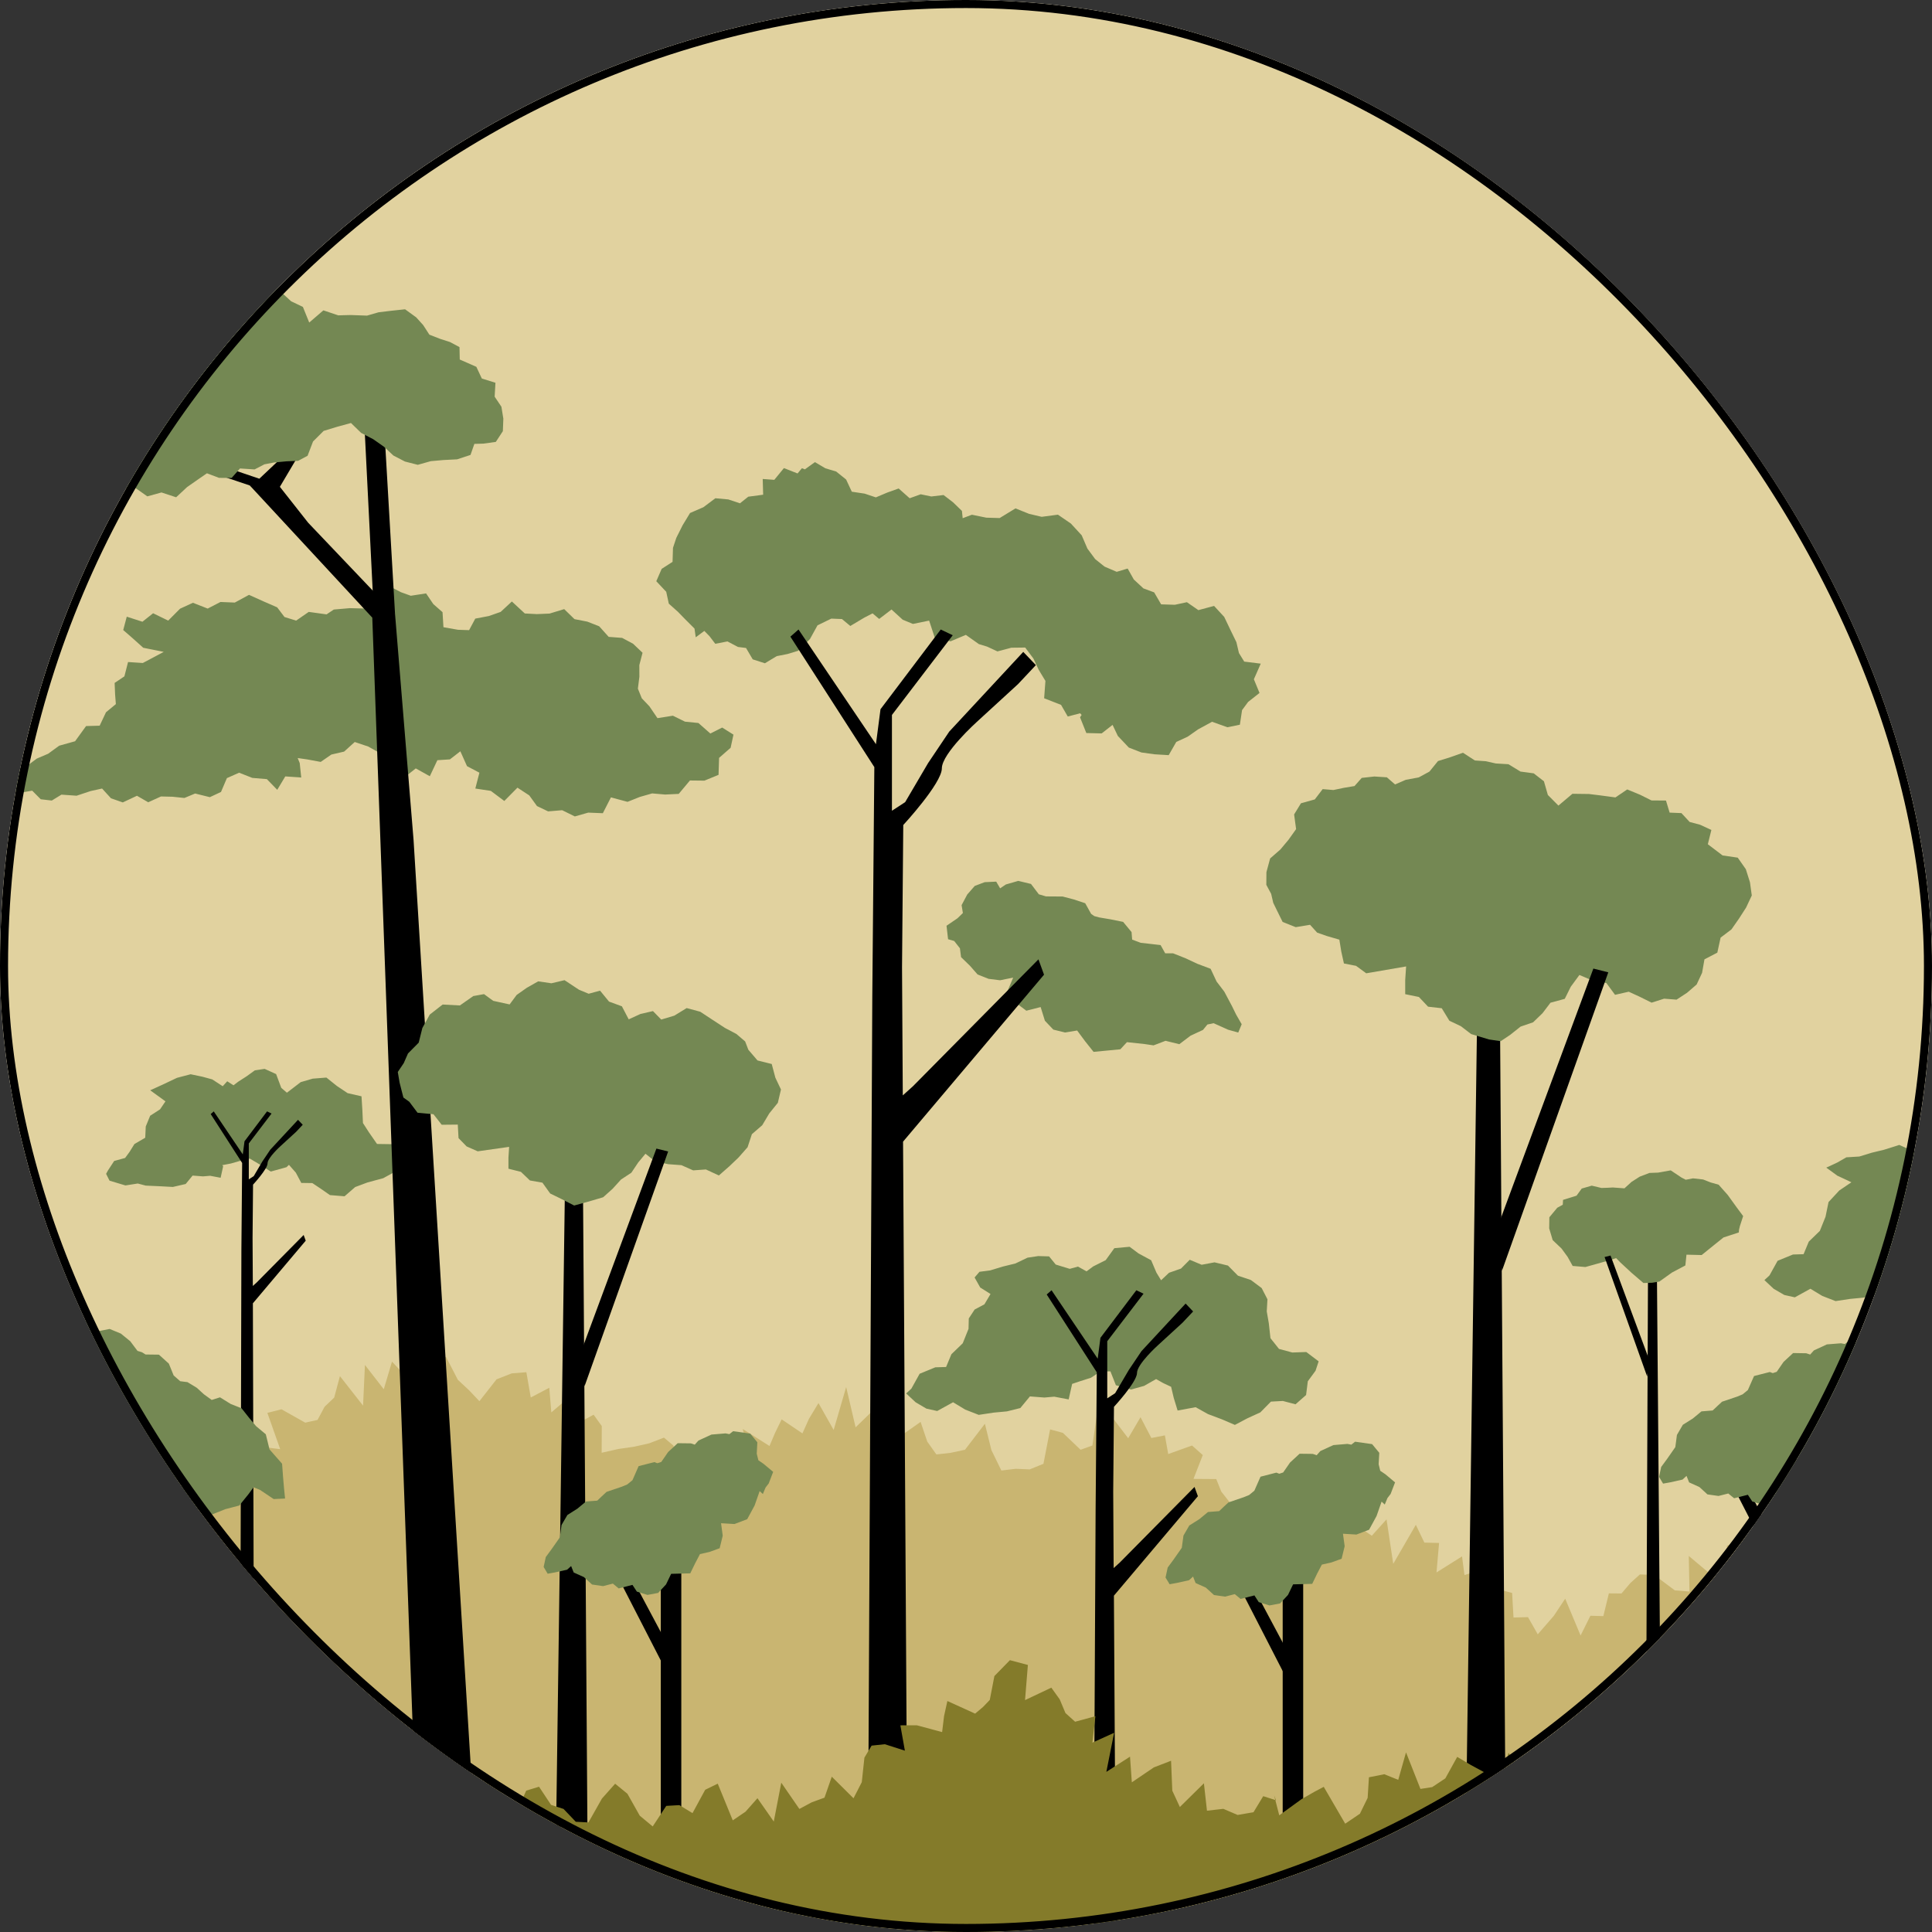
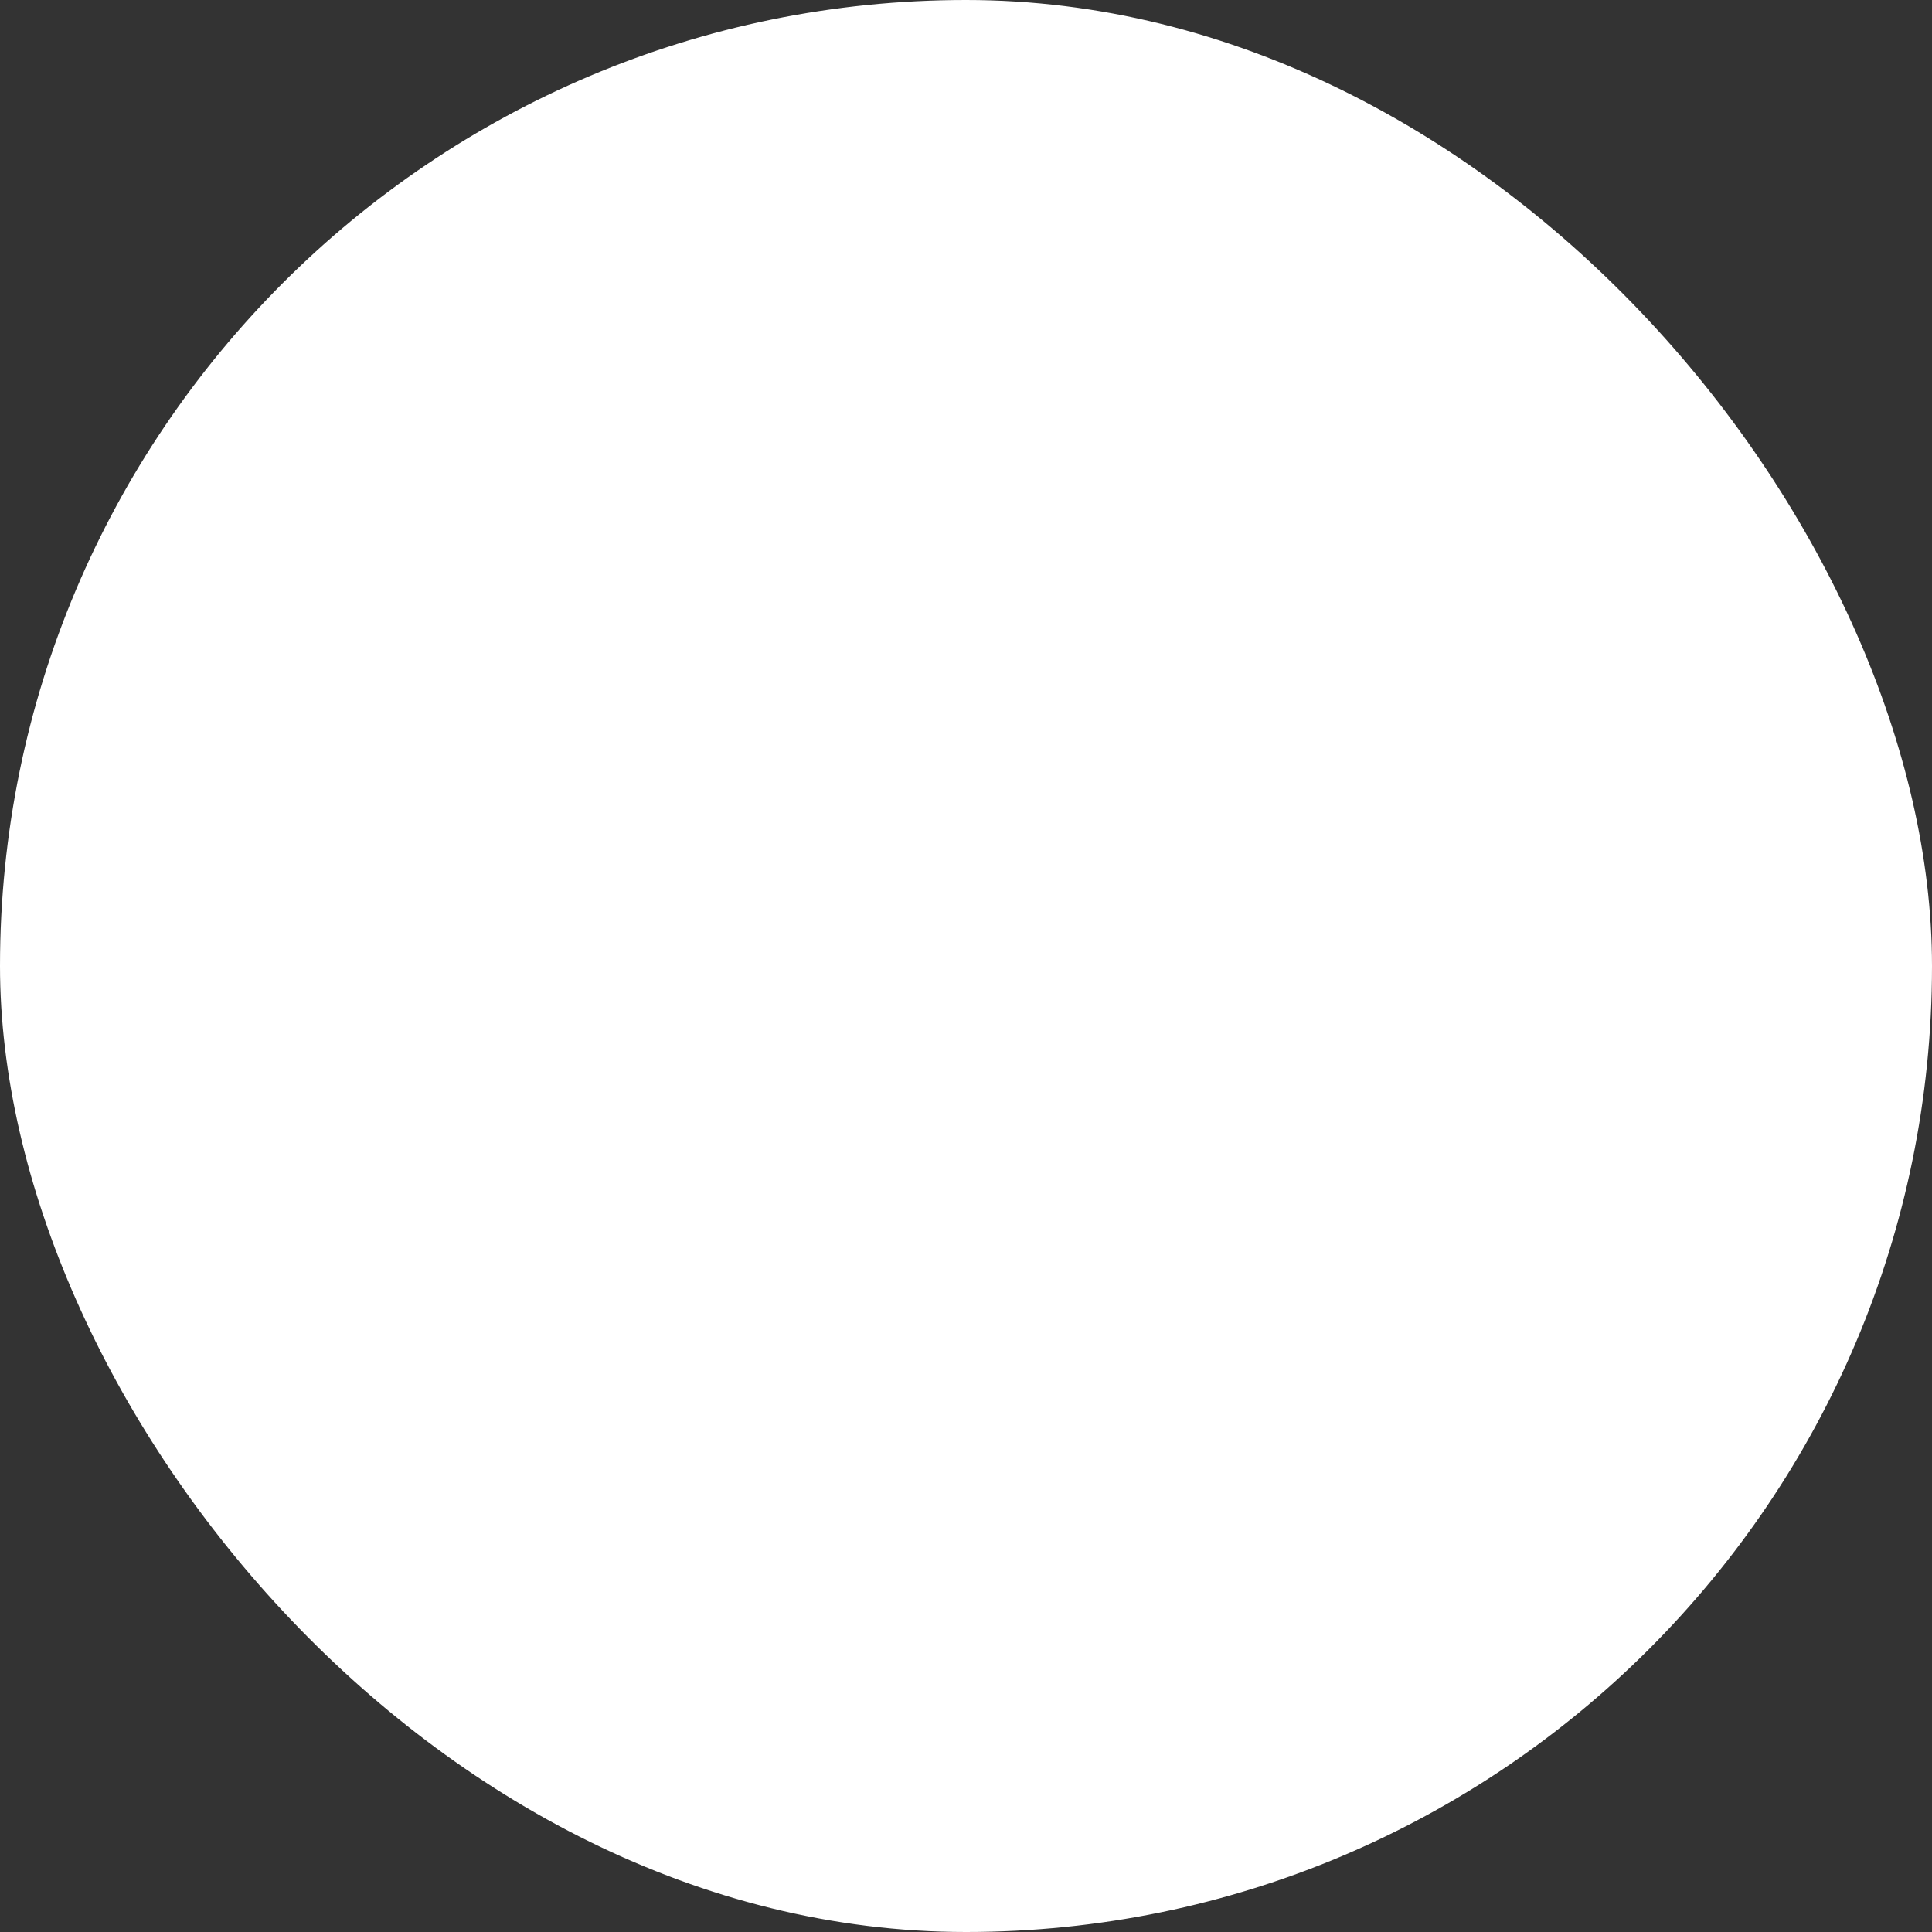
<svg xmlns="http://www.w3.org/2000/svg" width="240" height="240" viewBox="0 0 240 240" fill="none">
  <rect x="0" y="0" width="240" height="240" fill="#333333" stroke="none" />
  <g clip-path="url(#clip0_626_6520)">
    <rect width="240" height="240" rx="120" fill="white" />
    <g clip-path="url(#clip1_626_6520)">
      <path d="M262.234 -21.333H-14.566V237.327H262.234V-21.333Z" fill="#E1D29F" />
      <path d="M-10.373 235.354L-6.686 233.64L-8.52 232.074L-8.366 230.454L-11.713 228.907L-11.08 227.274L-8.493 225.62L-11.986 224.047L-9.553 222.4L-10.046 220.794L-9.366 219.174L-11.98 217.567L-10.473 215.94L-10.733 214.327L-9.093 212.714L-12.366 211.08L-7.786 209.494L-7.633 207.887L-12.273 206.214L-10.526 204.62L-8.893 203.027L-7.053 201.454L-9.626 199.787L-11.306 198.127L-12.273 196.48L-9.34 194.947L-10.1 193.307L-8.1 191.754L-7.56 190.16L-9.686 188.467L-11.006 186.794L-11.193 185.167L-10.006 183.594L-10.34 181.96L-7.84 180.46L-10.946 178.687L-7.593 177.894L-7.626 174.88L-5.233 178.534L-3.886 175.214L-2.293 176.36L-0.973 177.74L0.52 178.107L2.147 178.24L4.92 175.994L4.147 181.427L5.52 182.214L7.02 182.8L9.734 181.094L11.36 181.467L11.914 184.094L14.2 182.994L15.487 184.174L16.7 185.9L19.06 182.867L20.307 185.027L21.827 183.1L22.967 182.04L24.607 183.02L26.374 183.114L28.034 182.614L27.86 179.754L29.44 179.08L32.32 179.714L34.807 180.02L33.214 175.514L34.967 175.067L37.914 176.727L39.447 176.387L40.32 174.754L41.514 173.614L42.227 170.947L45.1 174.614L45.334 169.56L47.674 172.574L48.694 169.147L50.6 171.174L52.06 169.107L53.72 168.54L55.414 168.574L56.874 171.4L58.274 172.707L59.554 174.06L61.68 171.347L63.567 170.607L65.387 170.46L65.934 173.6L68.234 172.394L68.487 175.454L71.834 172.6L71.1 177.174L73.74 175.74L74.754 177.147L74.74 180.467L76.834 179.994L78.754 179.72L80.647 179.294L82.48 178.587L83.654 179.574L84.52 183.12L86.24 183.84L87.927 182.247L89.5 181.8L91.787 183.154L93.474 182.42L92.267 177.514L95.587 179.627L96.294 177.967L97.1 176.32L99.68 178.06L100.494 176.247L101.674 174.294L103.56 177.634L105.114 172.307L106.287 177.307L108.1 175.547L109.874 174.967L111.44 175.327L112.214 178.147L114.36 176.634L115.187 179.08L116.32 180.674L118.074 180.48L119.874 180.094L122.347 176.867L123.154 180.134L124.394 182.674L126.167 182.46L127.914 182.534L129.62 181.84L130.447 177.567L132.034 177.994L134.234 180.094L135.7 179.567L136.274 175.647L138.1 175.98L140.147 178.66L141.68 176.054L143.027 178.634L144.707 178.307L145.12 180.627L148.08 179.567L149.414 180.754L148.26 183.714L151.087 183.734L151.714 185.294L152.72 186.574L152.614 188.98L156.234 187.04L156.38 189.454L156.754 193.307L159.307 190.254L160.727 191.647L162.367 191.434L163.967 190.314L165.62 192.287L167.147 189.767L168.78 189.667L170.414 190.774L172.24 188.74L173.074 194.267L175.88 189.42L176.94 191.627L178.767 191.674L178.447 195.334L181.62 193.34L181.92 195.66L184.434 194.874L184.52 197.407L186.334 197.487L187.84 197.88L188.014 200.934L189.814 200.887L191.027 203.02L193.02 200.727L194.434 198.594L196.347 203.167L197.567 200.714L199.174 200.76L199.86 197.934L201.427 197.947L202.527 196.654L203.714 195.58L205.494 195.647L208.054 197.56L209.874 197.707L209.787 193.287L212.487 195.554L214.4 195.927L214.527 192.014L216.034 191.414L217.367 190.4L219.114 190.367L220.487 189.454L222.467 189.987L225.207 192.347L225.587 189.04L227.2 188.687L229.68 190.42L230.434 188.014L232.6 188.994L233.26 186.36L234.174 184.347L237.134 187.227L236.954 182.587L239.034 183.354L241 183.974L242.027 182.38L243.64 182.147L246.227 183.92L245.154 178.14L248.887 181.914L248.6 178.147L251.874 180.467L253.134 179.334L251.534 174.514L253.44 174.527L256.5 175.52L256.58 173.36L257.7 172.234L259.56 171.54L258.127 167.014L261.06 169.28L262.774 169.987L264.734 170.82L264.674 172.974L265.96 174.314L266.187 176.034L266.674 177.647L266.987 179.287L265.974 180.987L265.26 182.574L266.74 184.187L262.54 185.78L267.967 187.407L264.28 189L265.407 190.614L265 192.22L263.667 193.827L265.4 195.44L265.494 197.047L263.5 198.654L266.327 200.267L262.914 201.867L266.814 203.487L268.06 205.094L262.574 206.694L268.274 208.314L267.507 209.92L262.98 211.52L267.78 213.134L264.434 214.74L262.88 216.347L266.014 217.96L264.654 219.567L265.227 221.174L265.394 222.78L267.247 224.394L262.927 225.994L266.607 227.614L265.087 229.214L268.274 230.827L264.894 232.44L264.714 234.054L266.374 235.674L266.674 237.287L268.054 238.907L263.987 240.52L267.094 242.134L264.067 243.754L267.174 245.367L266.56 246.987L262.42 248.6L267.247 250.22L262.82 251.84L266.887 253.46L264.134 254.7L263.814 255.927L262.44 258.28L260.667 256.78L258.76 253.647L257.194 254.04L255.994 258.654L254.38 258.747L252.454 254.914L251.007 256.914L249.207 254.334L247.947 259.114L246.354 259.387L244.587 257.114L243.06 258.407L241.22 254.387L239.854 258.627L238.294 259.554L236.627 258.42L234.874 255.274L233.32 256.274L231.874 260.094L230.207 258.634L228.547 257.18L226.974 258.087L225.287 255.274L223.767 258.18L222.174 258.514L220.567 258.487L218.96 258.26L217.394 260.76L215.727 256.174L214.12 255.8L212.54 257.56L210.954 260.487L209.334 256.72L207.734 260.027L206.127 259.267L204.527 258.14L202.934 256.114L201.307 260.094L199.694 260.56L198.114 258.46L196.54 256.3L194.934 256.567L193.274 259.834L191.76 255.227L190.067 259.56L188.554 255.627L186.907 257.58L185.36 255.48L183.754 255.727L182.04 259.334L180.454 258.754L178.974 254.934L177.354 255.607L175.794 254.56L174.194 254.46L172.48 257.307L170.954 255.407L169.187 259.254L167.607 258.74L166.14 255.594L164.487 256.734L162.88 256.714L161.407 254.034L159.7 256.127L158.087 256.36L156.6 254.154L154.834 257.2L153.207 257.554L151.827 253.494L150.147 254.867L148.64 253.194L147 253.774L145.394 253.807L143.667 255.847L142.08 255.52L140.467 255.714L139.04 252.84L137.26 255.58L135.847 252.54L134.2 253.16L132.474 255.1L130.96 253.654L129.127 257.214L127.76 253.5L126.247 252.067L124.354 256.407L122.847 254.927L121.34 253.42L119.494 257.034L118.18 252.627L116.414 255.054L115.08 250.98L113.214 254.894L111.507 256.307L110.134 252.9L108.414 254.6L106.88 253.427L105.087 256.234L103.614 254.314L102 254.374L100.494 252.874L98.934 252.14L97.314 252.394L95.58 254.3L93.914 255.3L92.46 252.867L91.067 249.574L89.187 253.847L87.527 254.747L86.18 250.547L84.62 249.84L82.767 253.887L81.234 252.654L79.594 253.234L78.214 249.46L76.447 252.24L74.874 251.567L73.134 254.047L71.674 251.387L70.114 250.634L68.34 253.814L67 248.734L65.38 248.967L63.707 250.22L61.947 253.507L60.474 250.794L58.834 251.507L57.234 251.374L55.747 248.734L54.074 250.38L52.487 249.827L50.767 252.887L49.254 250.474L47.687 249.46L46.14 247.794L44.514 248.354L42.86 249.834L41.294 248.607L39.594 251.98L38.034 250.447H36.434L34.914 246.787L33.227 250.62L31.6 252.1L30.02 250.787L28.46 247.807L26.807 251.794L25.227 249.967L23.647 247.48L22.014 252.14L20.414 252.06L18.82 251.04L17.22 251.167L15.62 251.247L13.994 246.874L12.427 251.634L10.807 249.667L9.22 250.607L7.587 248.874L6.034 251.727L4.447 252.194L2.794 249.72L1.134 247.58L-0.34 252.367L-2.053 248.64L-3.52 252.694L-5.273 248.447L-6.746 251.794L-8.54 247.334L-10.053 249.44L-11.74 247.774L-13.073 253.16L-14.9 248.994L-16.273 253.014L-17.946 251.78L-19.533 252.074L-21.333 249.14L-22.866 250.274L-24.52 249.687L-25.92 252.367L-27.626 251.127L-29.173 251.854L-28.753 250.194L-27.486 251.574L-29.166 248.814L-28.053 247.607L-29.333 245.16L-29 243.574L-26.413 243.094L-24.033 242.46L-23.893 240.754L-24.32 238.814L-23.666 237.367L-24.6 235.26L-24.76 233.5L-21.16 233.227L-22.986 230.834L-18.973 230.627L-19.04 228.9L-19.766 226.96L-19.213 225.474L-18.726 223.96L-18.96 222.234L-15 221.734L-15.126 220.014L-17.28 217.774L-17.726 216.027L-15.36 214.98L-15.06 213.407L-13.206 212.174L-14.226 210.32L-16.786 208.2L-12.346 207.414L-12.233 205.794L-14.786 203.76L-13.893 202.294L-14.96 200.547L-11 199.454L-14.526 197.434L-10.933 196.214L-11.06 194.58L-11.8 192.914L-12.5 191.267L-12.213 189.687L-11.346 188.134L-9.56 186.587L-13.16 184.9L-9.96 183.34L-10.4 181.727L-12.133 180.147" fill="#C9B571" />
      <path d="M133.194 171.873L132.754 173.84L130.961 173.5L129.734 173.607L127.941 173.467L126.747 174.913L125.081 175.327L123.434 175.48L121.581 175.76L119.907 175.107L118.394 174.193L116.421 175.28L115.087 174.987L113.747 174.2L112.567 173.1L113.214 172.5L114.241 170.653L116.187 169.853L117.527 169.813L118.187 168.227L119.594 166.867L120.314 165.073L120.347 163.78L121.074 162.673L122.287 162.027L123.047 160.747L121.767 159.94L121.067 158.693L121.674 157.987L123.007 157.813L124.561 157.34L126.141 156.953L127.641 156.233L128.974 156.033L130.321 156.073L131.147 157.087L132.887 157.62L133.907 157.34L134.974 157.933L135.801 157.32L137.354 156.54L138.427 155.053L140.327 154.88L141.434 155.707L143.001 156.553L143.654 158.087L144.234 159.04L145.221 158.107L146.707 157.587L147.794 156.493L149.274 157.113L150.874 156.813L152.541 157.213L153.781 158.467L155.387 159.007L156.727 160.007L157.447 161.4L157.361 162.907L157.614 164.367L157.821 166.233L158.881 167.567L160.534 168.013L162.274 167.953L163.807 169.113L163.421 170.28L162.461 171.587L162.247 173.293L160.934 174.447L159.361 174.033L157.881 174.113L156.561 175.453L154.981 176.173L153.401 177.007L151.787 176.313L150.067 175.667L148.527 174.807L146.287 175.22L145.807 173.653L145.481 172.273L144.501 171.813L143.614 171.313L142.127 172.16L140.501 172.613L138.621 172.08L137.941 170.353L136.687 170.373L135.527 171.147L134.134 171.593L132.901 172.007" fill="#748853" />
      <path d="M148.801 185.847L148.387 184.714L139.094 194.114L138.341 194.794L138.287 185.287L138.381 174.76C138.381 174.76 141.241 171.667 141.241 170.56C141.241 169.454 143.834 167.12 143.834 167.12L146.894 164.314L148.214 162.914L147.281 161.934L141.801 167.84L140.227 170.18L138.527 173.067L137.547 173.707V166.614L142.054 160.707L141.161 160.28L136.701 166.187L136.361 168.78L130.627 160.28L130.027 160.807L136.247 170.474L136.101 187.48L135.801 247.274L138.667 247.34L138.374 198.22L148.814 185.854L148.801 185.847Z" fill="black" />
      <path d="M27.721 144.88L27.407 146.307L26.107 146.06L25.221 146.134L23.927 146.034L23.067 147.08L21.474 147.447L19.861 147.36L18.101 147.28L17.114 147.02L15.581 147.26L13.607 146.667L13.181 145.82L13.394 145.427L14.181 144.22L15.541 143.847L16.087 143.1L16.701 142.114L18.041 141.334L18.107 139.934L18.654 138.6L19.881 137.807L20.554 136.814L18.661 135.44L20.354 134.667L21.981 133.894L23.681 133.447L25.147 133.754L26.367 134.087L27.667 134.934L28.227 134.32L29.007 134.82L29.601 134.367L30.647 133.694L31.661 132.96L32.874 132.78L34.301 133.427L34.941 135.14L35.641 135.74L37.354 134.427L38.847 133.994L40.547 133.86L41.854 134.907L43.181 135.794L44.907 136.187L45.014 137.894L45.087 139.507L45.834 140.667L46.834 142.107L48.707 142.134L49.154 143.074L49.634 143.747L49.181 145.494L47.607 146.36L45.654 146.887L44.121 147.46L42.801 148.607L40.987 148.46L39.867 147.68L38.801 146.967L37.427 146.947L36.747 145.667L35.894 144.7L35.587 144.994L33.641 145.534L32.194 144.614L31.041 143.927L30.074 144.134L28.687 144.534L27.614 144.74" fill="#748853" />
      <path d="M37.98 154.127L37.721 153.414L31.881 159.321L31.407 159.747L31.374 153.774L31.434 147.161C31.434 147.161 33.234 145.214 33.234 144.521C33.234 143.827 34.861 142.361 34.861 142.361L36.781 140.601L37.607 139.721L37.02 139.107L33.574 142.821L32.587 144.287L31.52 146.101L30.907 146.501V142.041L33.734 138.327L33.174 138.061L30.374 141.774L30.16 143.401L26.554 138.061L26.174 138.394L30.081 144.467L29.987 155.154L29.8 230.394L31.601 230.434L31.414 161.901L37.974 154.127H37.98Z" fill="black" />
      <path d="M239.407 157.813L238.981 159.747L237.221 159.413L236.014 159.52L234.261 159.38L233.087 160.8L231.454 161.2L229.841 161.353L228.021 161.627L226.374 160.987L224.894 160.093L222.961 161.16L221.654 160.867L220.334 160.1L219.181 159.02L219.814 158.433L220.821 156.62L222.727 155.84L224.047 155.8L224.694 154.24L226.067 152.907L226.774 151.147L227.147 149.327L228.481 147.887L229.987 146.867L228.247 146.053L226.867 145.047L228.234 144.413L229.361 143.767L230.974 143.667L232.494 143.2L234.041 142.827L235.934 142.227L237.701 143.02L239.114 143.847L240.107 143.54L241.234 143.78L242.227 143.927L243.561 142.88L244.767 141.647L246.407 141.16L248.094 141.38L248.587 143.067L249.234 144.573L250.434 144.8L251.481 144.593L252.601 143.733L253.661 142.447L255.221 143.1L256.754 143.06L257.994 144.287L259.747 144.407L261.307 144.973L262.394 146.253L262.894 147.587L262.934 149.053L263.634 150.413L263.754 152.2L264.774 153.3L266.234 153.987L267.834 154.36L268.934 155.247L269.267 156.287L268.967 157.913L267.761 159.073L266.294 159.493L265.114 160.46L263.821 160.787L262.034 160.807L260.521 161.593L259.247 162.927L257.441 162.633L255.874 161.647L254.454 160.313L252.447 160.827L251.787 159.567L250.954 158.4L250.507 157.32L249.794 157.513L248.454 158.833L246.621 158.267L245.361 157.54L244.147 156.233L242.967 156.627L241.627 157.007L240.541 157.933L239.061 158.08" fill="#748853" />
      <path d="M253.334 170.374L252.981 169.407L245.047 177.427L244.401 178.007L244.354 169.894L244.434 160.914C244.434 160.914 246.874 158.274 246.874 157.327C246.874 156.381 249.087 154.394 249.087 154.394L251.701 152.001L252.827 150.807L252.027 149.974L247.354 155.014L246.014 157.007L244.561 159.474L243.727 160.021V153.967L247.567 148.927L246.807 148.567L243.001 153.607L242.707 155.821L237.814 148.567L237.301 149.021L242.607 157.267L242.481 171.781L242.227 222.794L244.674 222.847L244.427 180.941L253.334 170.387V170.374Z" fill="black" />
-       <path d="M37.233 94.793L37.42 96.587L35.44 96.447L34.44 98.114L33.153 96.787L31.34 96.633L29.707 95.987L28.187 96.66L27.453 98.38L26.067 99.027L24.24 98.573L22.907 99.127L21.44 98.974L20 98.94L18.413 99.66L17.013 98.853L15.253 99.68L13.787 99.167L12.68 97.954L11.26 98.267L9.513 98.847L7.633 98.713L6.433 99.447L5.06 99.287L4 98.22L2.347 98.507L1.08 97.834L1.687 96.547L1.833 95.687L3.347 95.147L4.573 94.234L5.98 93.633L7.353 92.633L9.327 92.08L10.693 90.194L12.38 90.147L13.167 88.48L14.393 87.467L14.3 86.293L14.24 84.834L15.453 84.02L15.907 82.24L17.74 82.36L20.34 80.98L17.793 80.467L16.48 79.287L15.307 78.267L15.747 76.607L17.693 77.234L19.02 76.18L20.893 77.094L22.367 75.614L23.967 74.88L25.8 75.6L27.387 74.78L29.167 74.853L30.933 73.894L32.72 74.7L34.433 75.447L35.34 76.647L36.787 77.094L38.353 76.013L40.567 76.32L41.46 75.72L43.453 75.547L45.553 75.6L46.653 73.594L48.033 72.66L49.813 73.567L51.027 74.007L52.927 73.713L53.827 75.04L54.973 76.047L55.087 77.913L56.893 78.234L58.273 78.28L59.04 76.847L60.72 76.527L62.193 76.013L63.587 74.72L65.193 76.207L66.687 76.287L68.267 76.22L70.087 75.667L71.367 76.913L72.953 77.22L74.433 77.8L75.613 79.114L77.28 79.24L78.633 79.96L79.82 81.087L79.42 82.62L79.427 84.067L79.24 85.547L79.727 86.747L80.667 87.734L81.673 89.213L83.587 88.907L85.093 89.647L86.76 89.814L88.24 91.12L89.713 90.38L91.113 91.26L90.76 92.894L89.327 94.147L89.26 96.254L87.507 96.974L85.707 96.954L84.313 98.62L82.627 98.7L81.013 98.56L79.473 99L77.953 99.607L75.893 99.053L74.887 101.02L73.073 100.947L71.407 101.42L69.833 100.647L68.087 100.793L66.707 100.133L65.747 98.807L64.28 97.847L62.647 99.5L60.973 98.247L59.047 97.954L59.553 95.987L58.013 95.174L57.187 93.327L55.887 94.334L54.333 94.433L53.393 96.427L51.647 95.454L50.12 96.667L48.6 95.88L47.193 95.04L46.987 93.433L45.733 92.734L44.067 92.174L42.747 93.367L41.16 93.734L39.84 94.647L38.14 94.334L36.98 94.167" fill="#748853" />
      <path d="M46.38 75.007L45.127 49.954H47.547L49.074 76.274L46.38 75.007Z" fill="black" />
      <path d="M119.193 117.393L119.387 118.9L120.48 119.96L121.44 121.053L122.8 121.593L124.233 121.773L125.86 121.44L125.107 123.227L126.2 124.58L127.493 125.553L129.273 125.1L129.8 126.8L130.847 127.9L132.293 128.26L133.807 128.013L134.8 129.353L135.847 130.667L137.513 130.507L139.173 130.347L139.993 129.46L142.167 129.693L143.3 129.86L144.787 129.293L146.5 129.713L147.9 128.653L149.44 127.94L149.987 127.267L150.76 127.107L152.553 127.913L153.82 128.267L154.247 127.233L153.56 126.04L153.047 124.993L152.087 123.187L151.127 121.927L150.387 120.347L148.727 119.72L147.273 119.04L145.727 118.427H144.747L144.173 117.4L142.84 117.247L141.7 117.12L140.64 116.72L140.567 115.787L139.52 114.52L137.973 114.207L136.553 113.967L135.933 113.8L135.54 113.52L134.807 112.2L133.373 111.727L132 111.367L130.587 111.36L129.933 111.353L129.047 111.093L128.073 109.807L126.493 109.427L124.947 109.873L124.24 110.353L123.753 109.52L122.32 109.587L121.087 110.053L120.153 111.12L119.453 112.44L119.613 113.42L118.94 114.073L117.58 115L117.773 116.673L118.533 116.893L119.287 117.853" fill="#748853" />
      <path d="M100.614 79.387L99.154 80.841L97.814 81.247L96.487 81.507L95.021 82.394L93.507 81.907L92.674 80.494L91.674 80.367L90.367 79.681L88.854 79.974L88.134 79.027L87.494 78.374L86.427 79.167L86.274 78.087L85.174 76.987L84.214 76.001L83.081 74.987L82.761 73.514L81.527 72.201L82.194 70.667L83.547 69.794L83.601 68.054L84.014 66.814L84.794 65.254L85.721 63.727L87.381 63.007L88.867 61.894L90.474 62.041L91.921 62.521L92.954 61.701L94.801 61.454L94.747 59.501L96.187 59.607L97.381 58.147L99.074 58.814L99.621 58.161L99.981 58.307L101.234 57.407L102.534 58.174L103.874 58.574L105.107 59.567L105.814 61.081L107.414 61.321L108.801 61.787L110.221 61.187L111.634 60.681L113.001 61.894L114.374 61.401L115.694 61.674L117.214 61.494L118.394 62.401L119.494 63.467L119.587 64.374L120.734 63.941L122.521 64.307L124.181 64.354L126.147 63.154L127.841 63.834L129.401 64.201L131.421 63.934L133.034 65.041L134.374 66.501L135.081 68.147L136.047 69.454L137.214 70.387L138.721 71.034L140.081 70.627L140.847 71.987L142.041 73.094L143.374 73.587L144.241 75.074L145.947 75.127L147.441 74.807L148.867 75.794L150.814 75.267L152.081 76.641L152.834 78.221L153.587 79.767L153.907 81.121L154.561 82.187L156.614 82.441L155.761 84.381L156.461 86.081L155.041 87.201L154.294 88.214L154.021 90.027L152.467 90.341L150.567 89.661L148.827 90.607L147.547 91.507L146.121 92.167L145.181 93.807L143.414 93.701L141.787 93.474L140.227 92.867L138.861 91.421L138.207 90.047L136.854 91.107L134.947 91.061L134.167 89.107L134.361 88.814L134.181 88.607L132.641 89.007L131.807 87.561L129.707 86.741L129.867 84.587L129.041 83.221L128.367 81.794L127.354 80.441L125.634 80.461L123.907 80.921L122.614 80.321L121.601 80.014L119.981 78.867L118.094 79.661L116.134 79.261L115.421 77.094L113.407 77.507L112.134 76.981L110.747 75.714L109.214 76.887L108.394 76.194L107.374 76.721L105.627 77.761L104.594 76.901L103.267 76.847L101.554 77.681L100.614 79.387Z" fill="#748853" />
      <path d="M129.693 121.08L129 119.174L113.413 134.934L112.147 136.074L112.053 120.134L112.207 102.487C112.207 102.487 117 97.3 117 95.447C117 93.594 121.347 89.674 121.347 89.674L126.473 84.974L128.68 82.62L127.113 80.98L117.92 90.88L115.287 94.8L112.44 99.647L110.8 100.714V88.814L118.353 78.913L116.86 78.2L109.38 88.1L108.813 92.447L99.193 78.2L98.186 79.087L108.613 95.293L108.36 123.814L107.86 224.06L112.673 224.174L112.18 141.82L129.687 121.087L129.693 121.08Z" fill="black" />
      <path d="M51.454 219.714L46.247 76.727L31.594 60.914L31.027 60.307L19.36 56.374L21.147 55.714L32.214 59.467L39.347 52.74L34.767 60.474L38.28 64.934L49.074 76.274L51.374 104.347L58.82 224.9L51.64 224.834L51.454 219.714Z" fill="black" />
      <path d="M14.947 60.734L16.78 60.587L18.3 61.661L20.06 61.174L21.88 61.774L23.247 60.501L24.633 59.534L25.707 58.794L27.207 59.361L28.773 59.374L29.813 58.194L31.627 58.314L32.847 57.681L34.027 57.454L35.587 57.307L37.033 57.247L38.207 56.621L38.887 54.841L40.207 53.527L41.873 53.021L43.6 52.547L44.86 53.774L46.373 54.567L47.707 55.501L48.867 56.587L50.307 57.334L51.9 57.741L53.513 57.287L55.08 57.147L56.78 57.061L58.447 56.514L58.927 55.141L60.073 55.107L61.593 54.894L62.467 53.561L62.527 52.007L62.287 50.527L61.447 49.274L61.547 47.547L59.853 47.021L59.173 45.567L57.113 44.661L57.08 43.121L55.913 42.494L54.673 42.094L53.34 41.574L52.567 40.381L51.7 39.421L50.32 38.421L48.58 38.607L47.027 38.794L45.593 39.207L43.553 39.134L42.02 39.174L40.173 38.554L38.413 40.067L37.627 38.127L36.167 37.427L35.053 36.407L33.86 35.214L32.153 35.154L30.533 35.061L29.22 34.807L27.953 34.621L26.56 34.307L24.953 33.834L23.393 34.241L22.127 35.247L20.847 36.147L19.4 36.507L18.407 36.387L16.953 36.921L15.54 36.007L13.993 36.507L12.933 37.214L11.6 37.174L10.427 37.661L9.227 38.201L7.473 38.334L7.207 40.207L5.567 41.027L5.32 42.647L4.893 44.167L4.16 45.574L2.767 46.627L2.233 48.247L1.46 49.787L1.927 51.654L2.673 52.201L3.08 52.987L4.573 53.681L5.833 54.734L7.147 55.187L7.973 56.381L9.487 56.994L10.787 56.914L11.66 57.994L12.18 59.167L13.027 60.421L14.54 60.661" fill="#748853" />
      <path d="M182.101 227.28L183.621 117.08L186.274 117.84L187.041 228.26L182.101 227.28Z" fill="black" />
      <path d="M174.673 120.054L174.56 121.747V123.5L176.26 123.847L177.4 125.054L179.1 125.247L180.047 126.8L181.48 127.48L182.747 128.454L184.973 129.127L186.427 129.34L187.6 128.554L188.893 127.527L190.447 126.994L191.62 125.86L192.607 124.56L194.38 124.08L195.127 122.574L196.2 121.114L198.027 121.894L199.547 122.114L200.627 123.58L202.327 123.194L203.72 123.834L205.167 124.554L206.72 124.06L208.267 124.18L209.56 123.334L210.76 122.3L211.44 120.847L211.733 119.174L213.333 118.34L213.74 116.474L215.087 115.454L216.027 114.107L216.907 112.74L217.613 111.24L217.387 109.6L216.873 107.974L215.867 106.54L213.987 106.267L212.153 104.874L212.593 103.1L211.193 102.454L209.893 102.107L208.873 101.007L207.407 100.947L206.953 99.447L205.153 99.433L203.753 98.734L202.14 98.067L200.673 99.06L198.747 98.8L197.38 98.633L195.333 98.607L193.593 100.074L192.28 98.754L191.793 97.053L190.52 96.067L188.88 95.847L187.38 94.933L185.813 94.84L184.553 94.56L183.213 94.467L181.733 93.507L180.153 94.067L178.633 94.54L177.573 95.847L176.24 96.573L174.62 96.874L173.3 97.447L172.28 96.56L170.727 96.46L169.16 96.633L168.26 97.647L166.94 97.867L165.64 98.14L164.307 98.027L163.327 99.307L161.607 99.787L160.76 101.174L161.007 102.994L160.073 104.307L159.047 105.534L157.78 106.64L157.32 108.34L157.307 109.92L157.907 111.034L158.167 112.154L158.593 113.027L159.333 114.527L160.96 115.174L162.74 114.88L163.62 115.854L164.84 116.28L166.38 116.727L166.62 118.207L166.947 119.687L168.453 119.98L169.72 120.907" fill="#748853" />
      <path d="M185.927 152.72L197.933 120.32L199.787 120.787L186.58 157.86" fill="black" />
-       <path d="M69.087 226.807L70.28 140.127L72.374 140.727L72.974 227.574L69.087 226.807Z" fill="black" />
      <path d="M63.247 142.467L63.161 143.801V145.181L64.714 145.574L65.827 146.641L67.381 146.914L68.347 148.261L69.687 148.914L71.327 149.754L73.421 149.174L74.927 148.727L76.101 147.674L77.141 146.527L78.427 145.681L79.281 144.407L80.181 143.321L81.421 144.301L83.027 144.621L84.647 144.741L86.107 145.387L87.687 145.274L89.301 146.021L90.587 144.894L91.727 143.807L92.867 142.514L93.401 140.894L94.687 139.781L95.561 138.314L96.627 136.994L97.014 135.341L96.321 133.881L95.867 132.174L94.101 131.734L92.961 130.401L92.567 129.374L91.481 128.447L90.047 127.687L88.394 126.607L86.987 125.681L85.301 125.227L83.767 126.167L82.141 126.654L81.114 125.601L79.554 125.961L78.101 126.627L77.254 125.007L75.654 124.421L74.541 123.061L73.127 123.447L71.921 122.947L70.127 121.761L68.501 122.147L66.854 121.907L65.461 122.694L64.181 123.594L63.307 124.774L61.267 124.327L60.127 123.494L58.794 123.734L57.127 124.901L54.987 124.787L53.387 126.034L52.467 127.701L52.014 129.521L50.681 130.867L50.154 132.067L49.414 133.167L49.641 134.494L49.901 135.521L50.114 136.341L50.847 136.867L51.867 138.227L53.847 138.414L54.867 139.721L56.867 139.701L56.961 141.381L57.967 142.414L59.341 143.021" fill="#748853" />
      <path d="M72.094 168.161L81.54 142.681L83 143.041L72.614 172.207" fill="black" />
      <path d="M206.407 228.687L205.8 154.667L204.733 155.18L204.427 229.34L206.407 228.687Z" fill="black" />
      <path d="M209.501 155.86L209.361 157.2L207.687 158.087L206.134 159.2L205.241 159.347L204.154 159.38L202.661 158.1L201.267 156.807L200.761 156.287L200.001 156.533L198.474 156.967L196.947 157.393L195.361 157.26L194.734 156.133L193.981 155.1L192.881 154.053L192.447 152.6L192.467 151.213L193.447 150.033L194.134 149.653L194.167 149.053L195.841 148.533L196.487 147.647L197.734 147.287L198.934 147.573L199.754 147.547L200.347 147.513L201.794 147.62L202.674 146.82L203.694 146.167L204.901 145.707L205.974 145.667L207.541 145.387L208.881 146.28L209.407 146.553L210.314 146.38L211.567 146.52L212.501 146.887L213.494 147.167L214.634 148.453L215.734 149.98L216.541 151.067L216.141 152.293L216.034 152.727L216.001 153.1L214.101 153.72L212.921 154.667L211.387 155.907" fill="#748853" />
      <path d="M204.874 168.933L200.067 155.967L199.327 156.153L204.614 170.993" fill="black" />
      <path d="M16.967 177.061H13.641V229.654H16.967V177.061Z" fill="black" />
      <path d="M14.567 200.001L22.887 184.407L25.574 183.367L15.307 203.361L14.567 200.001Z" fill="black" />
      <path d="M0.694 172.653L0.854 174.413L1.947 175.813L2.941 177.207L4.274 177.893L5.727 178.133L7.321 177.68L6.601 179.18L7.187 180.5L7.574 181.793L9.087 182.453L10.654 182.767L11.287 184.367L12.507 185.613L13.82 186.227L15.441 185.82L15.907 187.92L17.547 188.847L19.12 189.473L20.507 188.493L21.561 187.867L23.82 188.567L24.714 187.573L26.314 188.14L28.014 187.467L29.727 187.02L30.84 185.647L31.5 184.753L32.294 185.08L34.001 186.22L35.414 186.153L35.287 184.913L35.16 183.447L35.041 181.827L33.48 180.047L33.02 178.173L31.814 177.167L30.914 176.087L30.007 174.94L28.66 174.407L27.327 173.58L26.3 173.907L25.334 173.207L24.441 172.393L23.287 171.693L22.387 171.58L21.574 170.867L20.974 169.393L19.741 168.28L18.081 168.26L17.614 167.973L17.081 167.813L16.174 166.607L15.007 165.66L13.62 165.087L12.174 165.373L11.54 164.847L11.021 164.293L9.601 163.42L8.027 163.347L6.414 163.173L5.761 163.727L5.067 163.093L3.774 162.613L2.321 163.193L1.874 164.94L1.501 166.593L0.961 167.54L0.141 168.02L-1.133 169.573L-0.499 171.333L-0.066 172.127L0.767 173.2" fill="#748853" />
      <path d="M82.087 228.887H84.634V188.613H82.087V228.887Z" fill="black" />
      <path d="M83.921 206.18L77.554 194.24L75.494 193.44L83.361 208.754L83.921 206.18Z" fill="black" />
      <path d="M94.367 185.227L93.74 187.02L92.82 188.72L91.24 189.32L89.573 189.22L89.78 190.767L89.4 192.327L88.133 192.787L86.953 193.054L86.367 194.174L85.746 195.447L83.373 195.507L82.74 196.82L81.753 197.88L80.433 198.127L79.113 197.714L78.567 196.88L76.853 197.32L76.133 196.72L74.92 197.034L73.546 196.834L72.54 195.914L71.266 195.34L70.947 194.54L70.447 194.994L68.92 195.334L68.033 195.494L67.533 194.654L67.8 193.42L68.526 192.434L69.553 190.967L69.753 189.447L70.487 188.194L71.72 187.414L72.8 186.52L74.193 186.414L74.773 185.86L75.347 185.327L77.253 184.68L77.913 184.407L78.567 183.874L79.333 182.127L81.293 181.627L81.653 181.767L82.147 181.607L83 180.374L84.186 179.28L85.82 179.3L86.306 179.46L86.766 178.947L88.38 178.207L90.133 178.06L90.606 178.154L91.073 177.787L93.193 178.087L94.08 179.167L94.007 180.58L94.207 181.4L94.847 181.84L96.046 182.84L95.493 184.28L95.1 184.787L94.766 185.594" fill="#748853" />
      <path d="M159.34 230.193H161.887V189.92H159.34V230.193Z" fill="black" />
      <path d="M161.18 207.487L154.807 195.547L152.747 194.747L160.614 210.06L161.18 207.487Z" fill="black" />
      <path d="M171.627 186.534L171 188.327L170.074 190.027L168.5 190.627L166.827 190.527L167.04 192.074L166.66 193.634L165.387 194.094L164.207 194.36L163.62 195.48L163.007 196.754L160.634 196.814L160 198.127L159.014 199.187L157.694 199.434L156.367 199.02L155.827 198.187L154.114 198.627L153.387 198.027L152.18 198.34L150.807 198.14L149.794 197.22L148.52 196.647L148.207 195.847L147.707 196.3L146.18 196.64L145.294 196.8L144.787 195.967L145.054 194.727L145.78 193.74L146.807 192.274L147.014 190.754L147.74 189.5L148.98 188.72L150.06 187.827L151.447 187.72L152.027 187.167L152.607 186.634L154.507 185.987L155.174 185.714L155.82 185.18L156.587 183.44L158.554 182.934L158.914 183.074L159.4 182.914L160.254 181.68L161.44 180.587L163.08 180.607L163.56 180.774L164.02 180.254L165.634 179.514L167.387 179.367L167.867 179.46L168.334 179.094L170.447 179.394L171.34 180.474L171.26 181.894L171.46 182.707L172.107 183.147L173.3 184.147L172.747 185.587L172.354 186.094L172.02 186.9" fill="#748853" />
      <path d="M220.647 217.687H223.193V177.413H220.647V217.687Z" fill="black" />
      <path d="M222.48 194.987L216.114 183.04L214.054 182.247L221.92 197.554L222.48 194.987Z" fill="black" />
      <path d="M232.927 174.027L232.3 175.827L231.38 177.527L229.807 178.127L228.134 178.027L228.347 179.574L227.96 181.134L226.694 181.594L225.514 181.854L224.927 182.974L224.307 184.254L221.94 184.307L221.307 185.627L220.314 186.687L218.994 186.927L217.674 186.52L217.127 185.687L215.42 186.12L214.694 185.527L213.48 185.834L212.107 185.64L211.1 184.72L209.827 184.147L209.507 183.34L209.007 183.8L207.48 184.14L206.594 184.3L206.094 183.46L206.36 182.227L207.087 181.24L208.114 179.767L208.314 178.254L209.047 176.994L210.287 176.214L211.36 175.327L212.754 175.214L213.334 174.667L213.914 174.127L215.814 173.487L216.48 173.207L217.127 172.674L217.894 170.934L219.854 170.434L220.22 170.574L220.707 170.414L221.56 169.18L222.747 168.08L224.38 168.107L224.867 168.267L225.327 167.754L226.94 167.007L228.694 166.867L229.174 166.96L229.634 166.594L231.754 166.894L232.64 167.974L232.567 169.387L232.767 170.2L233.407 170.647L234.607 171.64L234.054 173.08L233.66 173.594L233.327 174.394" fill="#748853" />
      <path d="M-15.866 235.707L-14.006 232.967L-15.339 232.213L-18.893 231.22L-16.019 229.467L-14.906 228.24L-17.479 225.653L-16.346 224.153L-14.993 222.893L-13.986 221.107L-11.653 221.673L-10.619 218.447L-8.413 220.76L-6.993 223.24L-5.199 221.76L-4.299 223.74L-2.979 224.22L-2.019 225.247L-0.119 225.367L1.834 225.953L2.294 227.793L3.201 229.653L5.921 226.54L7.067 229.24L7.927 227.44L10.154 228.113L9.847 224.8L12.687 226.24L14.121 225.647L14.747 223.08L16.427 222.82L19.041 226.293L20.201 224.887L21.107 221.133L23.107 223.98L24.661 224.227L25.987 220.753L27.654 222.593L29.214 222.22L30.774 223.153L32.381 220.9L33.994 219.773L35.567 220.033L37.081 221.673L38.547 224.707L40.247 221.067L41.767 222.54L43.267 224.767L44.827 225.06L46.461 223.287L47.947 225.767L49.634 222.487L51.174 223.487L52.674 225.673L54.367 222.12L55.961 221.667L57.474 223.373L59.047 223.327L60.707 220.813L62.227 222.28L63.661 226.267L65.367 222.44L66.961 221.953L68.454 224.207L70.007 224.713L71.527 226.307L73.101 226.387L74.774 223.427L76.414 221.58L77.941 222.827L79.474 225.553L81.081 226.887L82.767 224.333L84.394 224.24L86.027 225.233L87.601 222.333L89.161 221.573L91.027 226.133L92.614 225.053L94.094 223.38L96.121 226.28L97.054 221.453L99.301 224.713L100.841 223.887L102.421 223.313L103.327 220.707L106.027 223.387L107.054 221.387L107.381 218.34L108.274 216.847L109.914 216.673L112.407 217.473L111.847 214.327L113.881 214.32L117.034 215.167L117.274 213.18L117.687 211.307L121.134 212.873L122.114 212.047L122.954 211.173L123.527 208.207L125.454 206.233L127.687 206.827L127.334 211.193L130.601 209.647L131.641 211.1L132.354 212.8L133.554 213.88L136.074 213.193L135.701 216.48L138.401 215.253L137.434 220.107L140.374 218.22L140.601 221.407L143.334 219.553L145.474 218.727L145.627 222.447L146.567 224.473L149.554 221.527L149.934 224.933L151.967 224.7L153.741 225.46L155.714 225.12L156.921 223.127L158.507 223.633L158.274 223.02L158.914 225.507L161.661 223.513L163.247 222.6L164.441 221.967L167.107 226.547L168.934 225.307L169.894 223.34L170.054 220.78L171.961 220.4L173.694 221.1L174.661 217.687L176.454 222.227L177.914 222L179.547 220.913L181.021 218.247L182.714 219.253L184.461 220.2L186.341 221.673L187.394 217.747L189.641 220.96L190.947 219.04L192.981 220.433L194.167 218.32L195.621 217.427L196.174 213.807L199.407 218.353L199.487 213.787L201.121 213.593L203.627 215.373L204.007 212.247L205.267 211.2L206.274 209.72L208.661 210.887L210.521 211.1L212.714 212.527L213.481 210.52L214.727 208.927L216.301 209.32L217.687 209.847L218.054 212.333L221.974 208.66L221.681 211.833L221.587 214.34L225.847 211.48L225.761 213.967L226.834 214.993L228.121 215.667L229.814 215.06L230.974 216.133L232.441 215.853L233.861 218.24L235.387 217.06L236.747 214.927L238.447 217.02L239.787 214.36L241.481 215.64L243.274 218.027L244.727 216.593L246.454 218.2L247.627 213.693L249.487 216.853L250.947 215.533L252.674 217.093L253.901 213.2L255.687 215.513L257.101 213.647L258.994 217.087L260.454 215.8L262.141 216.987L262.027 216.467L265.554 215.673L265.854 216.793L263.094 219.393L266.694 220.427L263.161 222L263.047 223.573L265.194 225.14L265.601 226.713L265.621 228.287L263.787 229.86L267.227 231.433L264.047 233L266.861 234.573L265.267 236.147L263.954 237.72L265.614 239.293L265.101 240.867L264.627 242.44L267.001 244.013L267.427 245.587L265.754 247.167L265.014 248.74L265.307 250.02L264.007 250.56L262.394 248.68L260.801 250.407L259.207 251.58L257.607 251.76L256.001 250.747L254.401 250.593L252.807 252.88L251.187 249.127L249.581 247.733L247.981 247.58L246.387 250.14L244.794 251.26L243.181 249.607L241.587 251.76L239.967 247.88L238.367 248.8L236.761 247.84L235.161 248.14L233.567 250.447L231.954 249.093L230.354 248.72L228.761 251.513L227.161 251.033L225.554 250.153L223.954 251.073L222.341 249.107L220.754 251.34L219.141 248.82L217.534 248.467L215.947 251.327L214.347 252.12L212.741 250.807L211.127 248.193L209.534 250.16L207.921 247.88L206.341 253.08L204.734 251.447L203.121 249.293L201.521 250.72L199.921 251.093L198.307 249.347L196.707 250.26L195.114 252.307L193.514 252.66L191.907 252.473L190.301 251.313L188.694 250.647L187.087 249.147L185.494 250.427L183.887 250.72L182.287 250.687L180.681 250.213L179.074 249.12L177.474 249.02L175.881 252.32L174.261 247.987L172.661 248.22L171.074 253.247L169.474 253.56L167.861 250.733L166.254 250.153L164.647 249.313L163.041 248.593L161.454 252.013L159.854 253.373L158.247 253.1L156.627 248.34L155.041 252.727L153.441 253.527L151.814 248.047L150.234 252.467L148.627 252.887L147.014 250.433L145.407 249.867L143.807 251.36L142.207 251.44L140.601 250.587L138.994 249.66L137.387 249.107L135.787 250.053L134.194 251.827L132.594 253.34L130.981 250.4L129.367 248.387L127.774 250.72L126.181 253.607L124.574 253.233L122.954 249.333L121.367 253.64L119.754 250.48L118.161 252.507L116.547 250.367L114.954 253.02L113.347 252.787L111.734 251.247L110.134 250.953L108.534 251.44L106.941 252.267L105.334 250.513L103.734 252.1L102.121 249.773L100.521 249.627L98.907 248.713L97.307 249.567L95.701 248.32L94.107 250.787L92.501 249.66L90.921 253.627L89.301 250.393L87.701 250.313L86.114 253.507L84.507 251.92L82.894 249.587L81.294 250.533L79.701 252.527L78.081 250.053L76.487 252.407L74.887 253.987L73.274 251.167L71.667 250.047L70.061 249.56L68.461 249.507L66.874 253.107L65.254 250.3L63.647 249.833L62.061 254.033L60.447 251.693L58.841 251.66L57.234 250.26L55.621 249.34L54.027 251.427L52.427 251.347L50.814 250.833L49.214 251.34L47.601 249.32L45.994 249.08L44.394 249.7L42.787 249.093L41.181 249.06L39.587 252.713L37.987 253.58L36.374 251.333L34.781 253.78L33.161 251.093L31.554 250.613L29.947 251.14L28.354 253.827L26.727 249.087L25.141 253.953L23.521 250.38L21.921 251.48L20.327 253.22L18.707 250.167L17.107 250.753L15.514 254.107L13.901 251.9L12.294 251.187L10.687 251.193L9.074 249.5L7.487 254.073L5.861 250.133L4.247 249.027L2.661 253.233L1.034 249.393L-0.566 251.273L-2.173 250.647L-3.786 249.487L-5.393 249.667L-6.979 253.66L-8.613 249.533L-10.213 250.867L-11.819 252.253L-13.313 251.427L-12.973 249.893L-15.653 248.547L-13.493 246.7L-16.713 245.413L-12.739 243.38L-13.379 241.82L-12.459 240.1L-13.539 238.593L-12.313 236.16L-15.866 235.707Z" fill="#847B2A" />
    </g>
  </g>
-   <rect x="0.5" y="0.5" width="239" height="239" rx="119.5" stroke="black" />
  <defs>
    <clipPath id="clip0_626_6520">
      <rect width="240" height="240" rx="120" fill="white" />
    </clipPath>
    <clipPath id="clip1_626_6520">
-       <rect width="298.6" height="282.093" fill="white" transform="translate(-29.333 -21.333)" />
-     </clipPath>
+       </clipPath>
  </defs>
</svg>